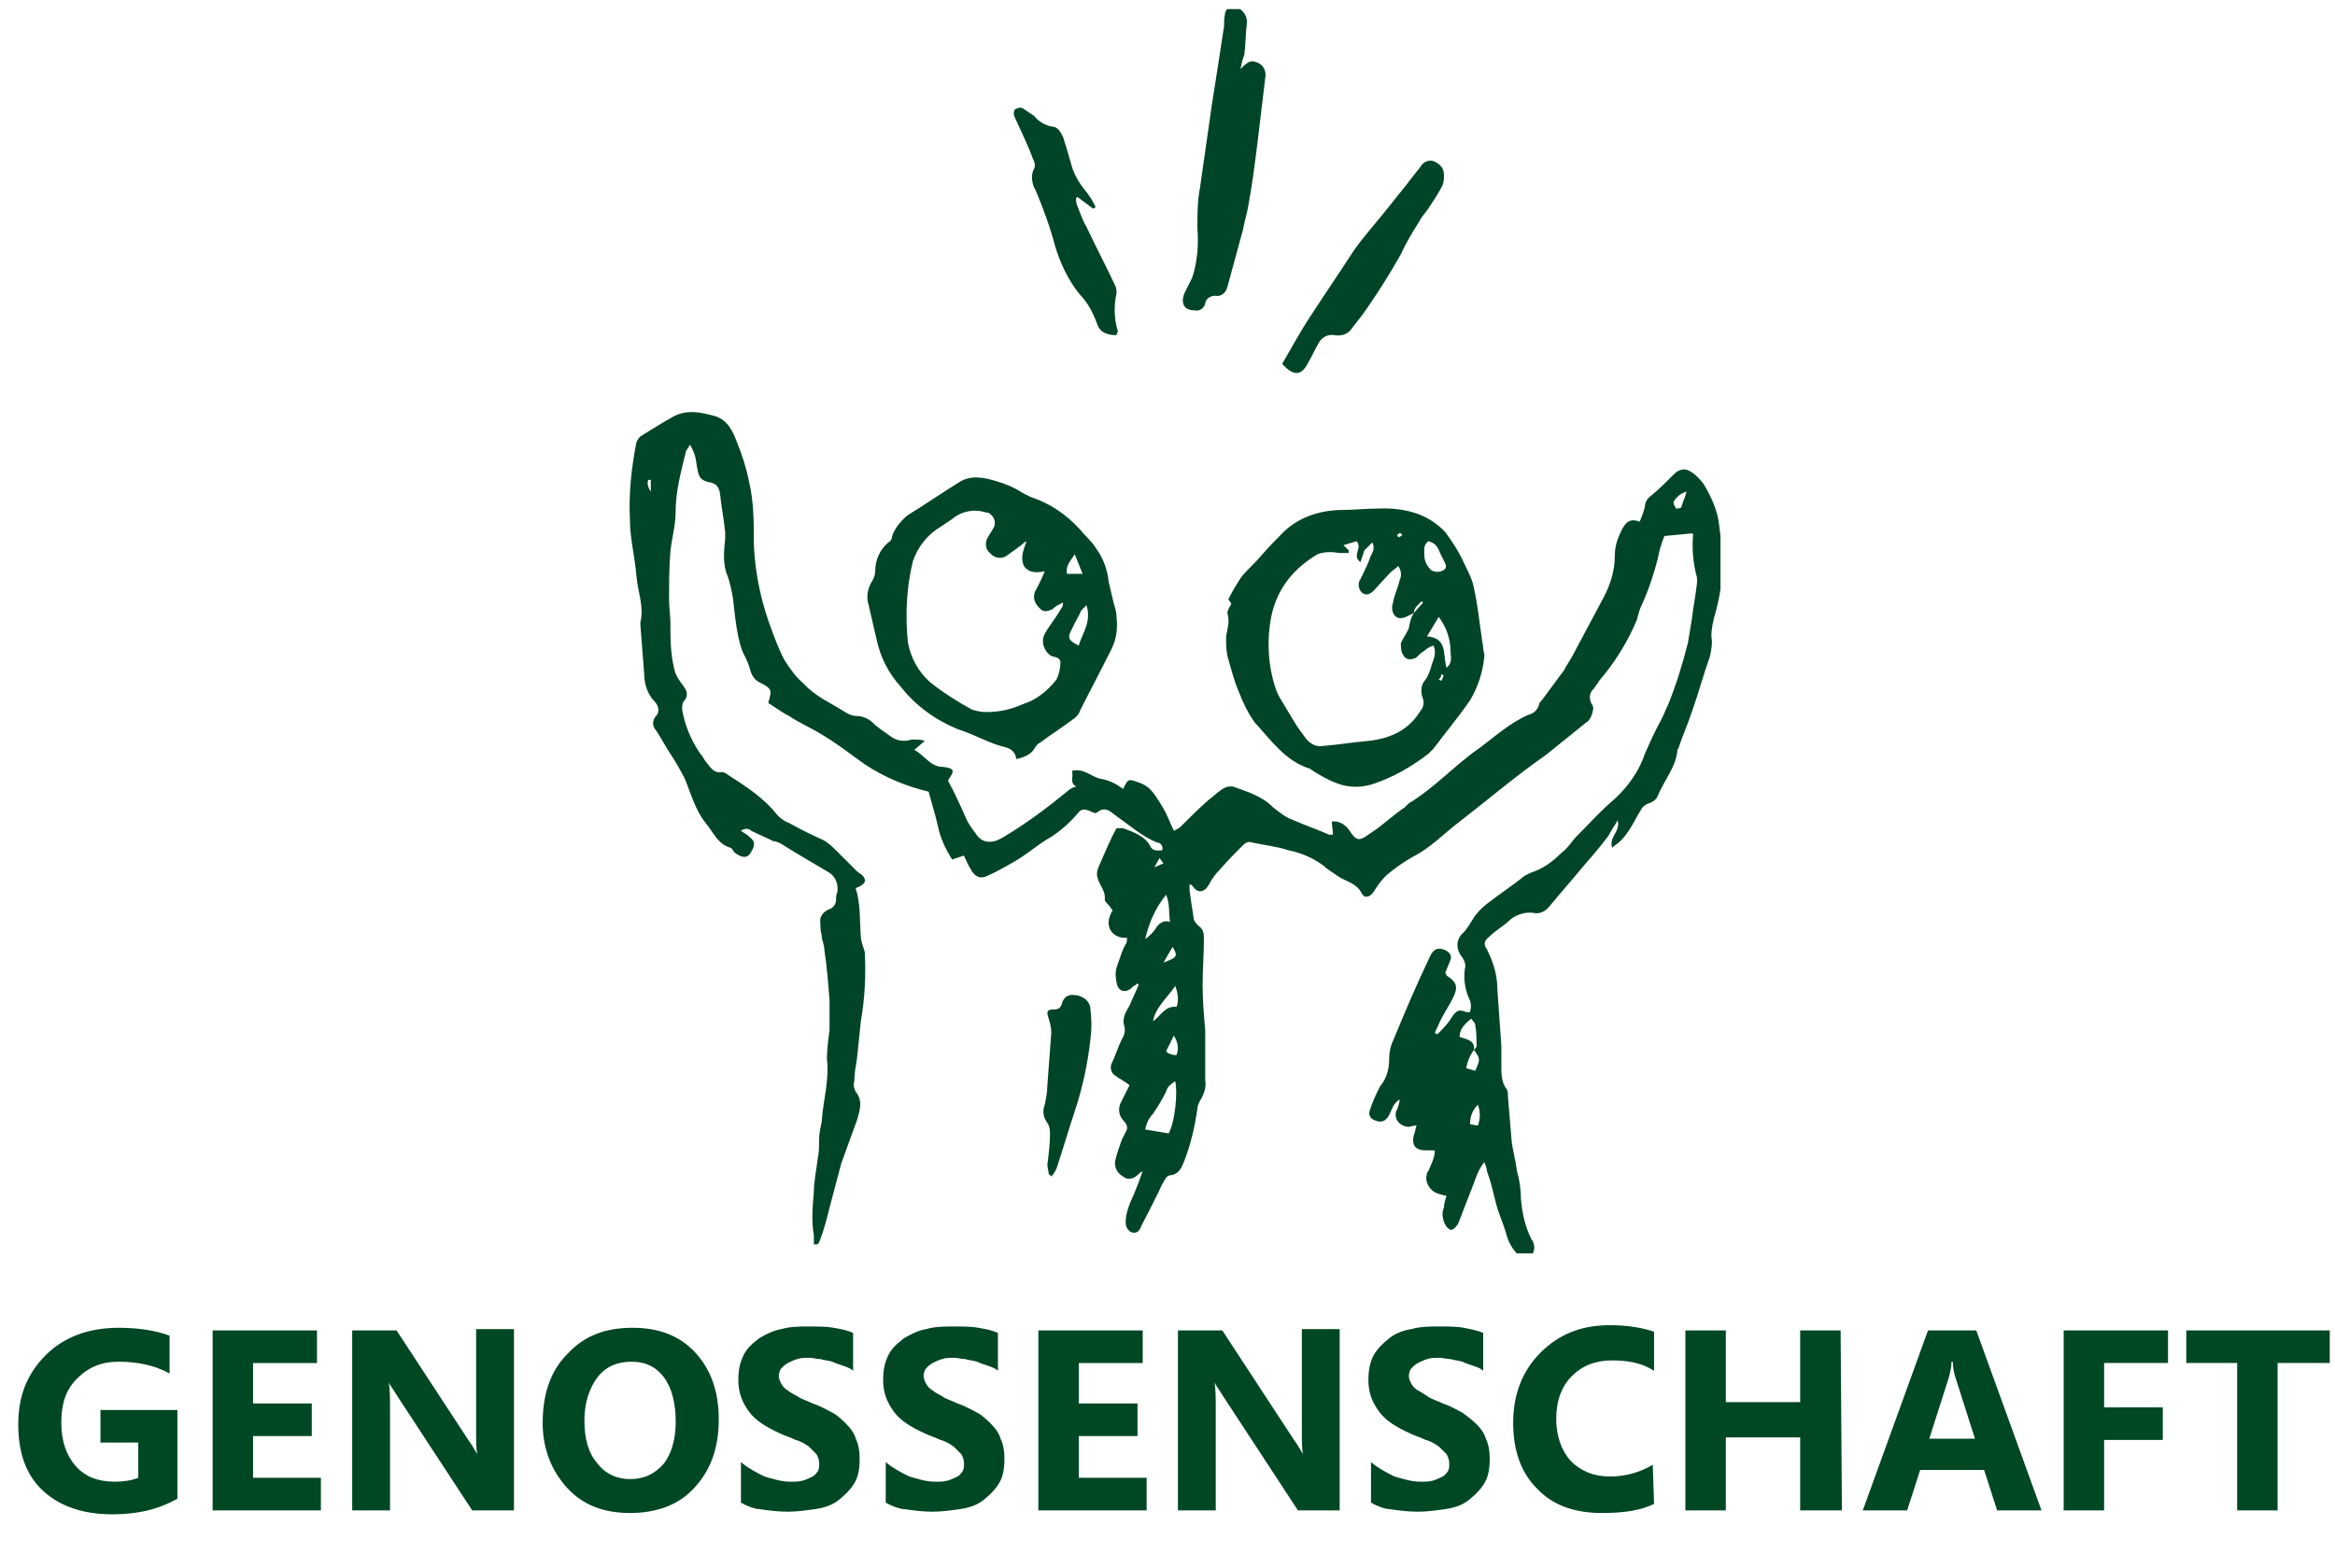
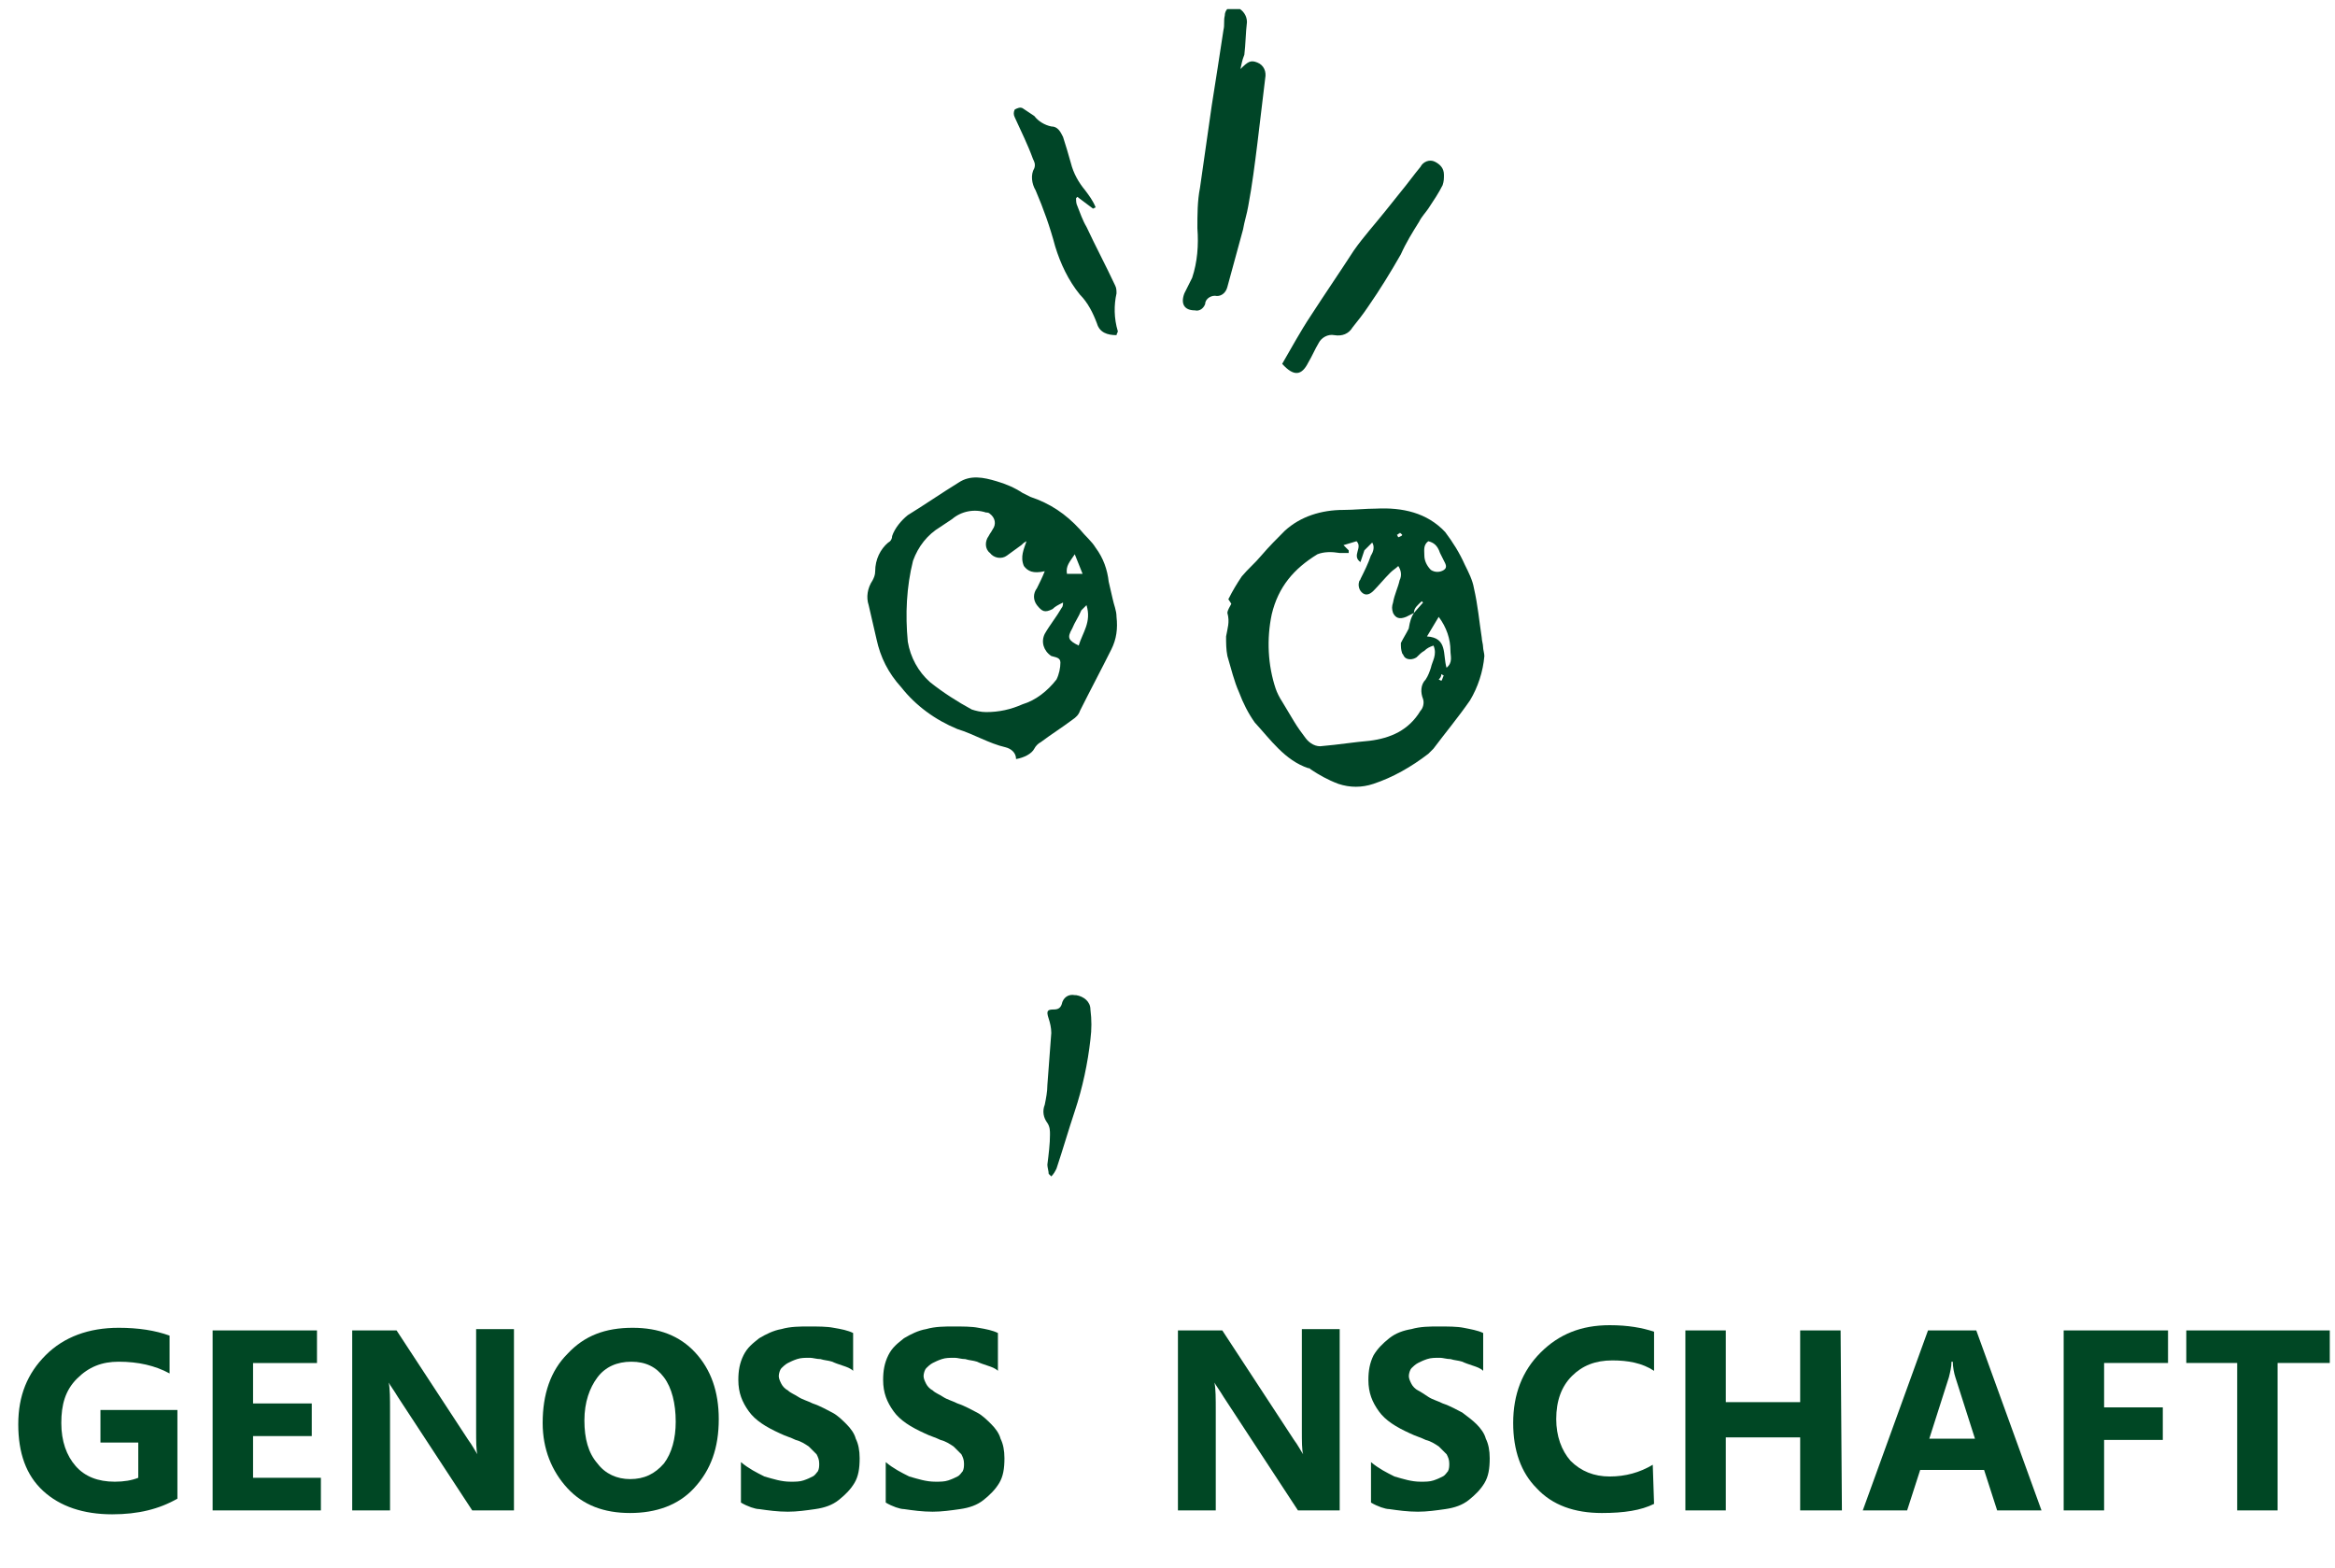
<svg xmlns="http://www.w3.org/2000/svg" xmlns:xlink="http://www.w3.org/1999/xlink" version="1.1" id="Ebene_1" x="0px" y="0px" width="179" height="120.2" viewBox="0 0 179 120.2" style="enable-background:new 0 0 179 120.2;" xml:space="preserve">
  <style type="text/css">
	.st0{enable-background:new    ;}
	.st1{fill:#004724;}
	.st2{clip-path:url(#SVGID_00000146480449737214717710000000135103328854616991_);}
	.st3{fill:#004527;}
</style>
  <g class="st0">
    <path class="st1" d="M13.6,114.9c-1.4,0.8-3,1.2-5,1.2c-2.2,0-4-0.6-5.3-1.8s-1.9-2.9-1.9-5.1s0.7-3.9,2.1-5.3s3.3-2.1,5.6-2.1   c1.5,0,2.8,0.2,3.9,0.6v2.9c-1.1-0.6-2.4-0.9-3.9-0.9c-1.3,0-2.3,0.4-3.2,1.3s-1.2,2-1.2,3.4s0.4,2.5,1.1,3.3s1.7,1.2,3,1.2   c0.7,0,1.3-0.1,1.8-0.3v-2.7H7.7v-2.5h5.9V114.9z" />
    <path class="st1" d="M24.6,115.8h-8.3V102h8v2.5h-4.9v3.1h4.5v2.5h-4.5v3.2h5.2C24.6,113.3,24.6,115.8,24.6,115.8z" />
    <path class="st1" d="M39.3,115.8h-3.1l-5.7-8.7c-0.3-0.5-0.6-0.9-0.7-1.1l0,0c0.1,0.5,0.1,1.2,0.1,2.2v7.6H27V102h3.4l5.5,8.4   c0.3,0.4,0.5,0.8,0.7,1.1l0,0c-0.1-0.3-0.1-1-0.1-1.9v-7.7h2.9v13.9H39.3z" />
    <path class="st1" d="M48.3,116c-2,0-3.6-0.6-4.8-1.9s-1.9-3-1.9-5c0-2.2,0.6-4,1.9-5.3c1.3-1.4,2.9-2,5-2c2,0,3.6,0.6,4.8,1.9   s1.8,3,1.8,5.1c0,2.2-0.6,3.9-1.9,5.3C52,115.4,50.3,116,48.3,116z M48.4,104.4c-1.1,0-2,0.4-2.6,1.2c-0.6,0.8-1,1.9-1,3.3   s0.3,2.5,1,3.3c0.6,0.8,1.5,1.2,2.5,1.2c1.1,0,1.9-0.4,2.6-1.2c0.6-0.8,0.9-1.9,0.9-3.2c0-1.4-0.3-2.6-0.9-3.4   S49.5,104.4,48.4,104.4z" />
    <path class="st1" d="M56.8,115.2v-3.1c0.6,0.5,1.2,0.8,1.8,1.1c0.7,0.2,1.3,0.4,2,0.4c0.4,0,0.7,0,1-0.1s0.5-0.2,0.7-0.3   c0.2-0.1,0.3-0.3,0.4-0.4c0.1-0.2,0.1-0.4,0.1-0.6c0-0.3-0.1-0.5-0.2-0.7c-0.2-0.2-0.4-0.4-0.6-0.6c-0.3-0.2-0.6-0.4-1-0.5   c-0.4-0.2-0.8-0.3-1.2-0.5c-1.1-0.5-1.9-1-2.4-1.7s-0.8-1.4-0.8-2.4c0-0.7,0.1-1.3,0.4-1.9s0.7-0.9,1.2-1.3   c0.5-0.3,1.1-0.6,1.7-0.7c0.7-0.2,1.4-0.2,2.1-0.2c0.7,0,1.4,0,1.9,0.1c0.6,0.1,1.1,0.2,1.5,0.4v2.9c-0.2-0.2-0.5-0.3-0.8-0.4   s-0.6-0.2-0.8-0.3c-0.3-0.1-0.6-0.1-0.9-0.2c-0.3,0-0.6-0.1-0.8-0.1c-0.4,0-0.7,0-1,0.1s-0.5,0.2-0.7,0.3s-0.4,0.3-0.5,0.4   s-0.2,0.4-0.2,0.6s0.1,0.4,0.2,0.6c0.1,0.2,0.3,0.4,0.5,0.5c0.2,0.2,0.5,0.3,0.8,0.5s0.7,0.3,1.1,0.5c0.6,0.2,1.1,0.5,1.5,0.7   s0.8,0.6,1.1,0.9c0.3,0.3,0.6,0.7,0.7,1.1c0.2,0.4,0.3,0.9,0.3,1.5c0,0.8-0.1,1.4-0.4,1.9s-0.7,0.9-1.2,1.3s-1.1,0.6-1.8,0.7   s-1.4,0.2-2.1,0.2c-0.8,0-1.5-0.1-2.2-0.2C57.9,115.7,57.3,115.5,56.8,115.2z" />
    <path class="st1" d="M67.9,115.2v-3.1c0.6,0.5,1.2,0.8,1.8,1.1c0.7,0.2,1.3,0.4,2,0.4c0.4,0,0.7,0,1-0.1s0.5-0.2,0.7-0.3   c0.2-0.1,0.3-0.3,0.4-0.4c0.1-0.2,0.1-0.4,0.1-0.6c0-0.3-0.1-0.5-0.2-0.7c-0.2-0.2-0.4-0.4-0.6-0.6c-0.3-0.2-0.6-0.4-1-0.5   c-0.4-0.2-0.8-0.3-1.2-0.5c-1.1-0.5-1.9-1-2.4-1.7s-0.8-1.4-0.8-2.4c0-0.7,0.1-1.3,0.4-1.9s0.7-0.9,1.2-1.3   c0.5-0.3,1.1-0.6,1.7-0.7c0.7-0.2,1.4-0.2,2.1-0.2s1.4,0,1.9,0.1c0.6,0.1,1.1,0.2,1.5,0.4v2.9c-0.2-0.2-0.5-0.3-0.8-0.4   s-0.6-0.2-0.8-0.3c-0.3-0.1-0.6-0.1-0.9-0.2c-0.3,0-0.6-0.1-0.8-0.1c-0.4,0-0.7,0-1,0.1s-0.5,0.2-0.7,0.3s-0.4,0.3-0.5,0.4   s-0.2,0.4-0.2,0.6s0.1,0.4,0.2,0.6s0.3,0.4,0.5,0.5c0.2,0.2,0.5,0.3,0.8,0.5s0.7,0.3,1.1,0.5c0.6,0.2,1.1,0.5,1.5,0.7   s0.8,0.6,1.1,0.9c0.3,0.3,0.6,0.7,0.7,1.1c0.2,0.4,0.3,0.9,0.3,1.5c0,0.8-0.1,1.4-0.4,1.9s-0.7,0.9-1.2,1.3s-1.1,0.6-1.8,0.7   c-0.7,0.1-1.4,0.2-2.1,0.2c-0.8,0-1.5-0.1-2.2-0.2C69,115.7,68.4,115.5,67.9,115.2z" />
-     <path class="st1" d="M87.9,115.8h-8.3V102h8v2.5h-4.9v3.1h4.5v2.5h-4.5v3.2h5.2C87.9,113.3,87.9,115.8,87.9,115.8z" />
    <path class="st1" d="M102.6,115.8h-3.1l-5.7-8.7c-0.3-0.5-0.6-0.9-0.7-1.1l0,0c0.1,0.5,0.1,1.2,0.1,2.2v7.6h-2.9V102h3.4l5.5,8.4   c0.3,0.4,0.5,0.8,0.7,1.1l0,0c-0.1-0.3-0.1-1-0.1-1.9v-7.7h2.9v13.9H102.6z" />
    <path class="st1" d="M105.1,115.2v-3.1c0.6,0.5,1.2,0.8,1.8,1.1c0.7,0.2,1.3,0.4,2,0.4c0.4,0,0.7,0,1-0.1s0.5-0.2,0.7-0.3   c0.2-0.1,0.3-0.3,0.4-0.4c0.1-0.2,0.1-0.4,0.1-0.6c0-0.3-0.1-0.5-0.2-0.7c-0.2-0.2-0.4-0.4-0.6-0.6c-0.3-0.2-0.6-0.4-1-0.5   c-0.4-0.2-0.8-0.3-1.2-0.5c-1.1-0.5-1.9-1-2.4-1.7s-0.8-1.4-0.8-2.4c0-0.7,0.1-1.3,0.4-1.9c0.3-0.5,0.7-0.9,1.2-1.3   s1.1-0.6,1.7-0.7c0.7-0.2,1.4-0.2,2.1-0.2s1.4,0,1.9,0.1s1.1,0.2,1.5,0.4v2.9c-0.2-0.2-0.5-0.3-0.8-0.4s-0.6-0.2-0.8-0.3   c-0.3-0.1-0.6-0.1-0.9-0.2c-0.3,0-0.6-0.1-0.8-0.1c-0.4,0-0.7,0-1,0.1s-0.5,0.2-0.7,0.3s-0.4,0.3-0.5,0.4s-0.2,0.4-0.2,0.6   s0.1,0.4,0.2,0.6s0.3,0.4,0.5,0.5s0.5,0.3,0.8,0.5s0.7,0.3,1.1,0.5c0.6,0.2,1.1,0.5,1.5,0.7c0.4,0.3,0.8,0.6,1.1,0.9   c0.3,0.3,0.6,0.7,0.7,1.1c0.2,0.4,0.3,0.9,0.3,1.5c0,0.8-0.1,1.4-0.4,1.9s-0.7,0.9-1.2,1.3s-1.1,0.6-1.8,0.7   c-0.7,0.1-1.4,0.2-2.1,0.2c-0.8,0-1.5-0.1-2.2-0.2C106.2,115.7,105.6,115.5,105.1,115.2z" />
    <path class="st1" d="M126.8,115.3c-1,0.5-2.3,0.7-4,0.7c-2.1,0-3.8-0.6-5-1.9c-1.2-1.2-1.8-2.9-1.8-5c0-2.2,0.7-4,2.1-5.4   s3.1-2.1,5.3-2.1c1.4,0,2.5,0.2,3.4,0.5v3c-0.9-0.6-2-0.8-3.2-0.8c-1.3,0-2.3,0.4-3.1,1.2c-0.8,0.8-1.2,1.9-1.2,3.3   c0,1.3,0.4,2.4,1.1,3.2c0.8,0.8,1.8,1.2,3,1.2s2.3-0.3,3.3-0.9L126.8,115.3L126.8,115.3z" />
    <path class="st1" d="M141.2,115.8H138v-5.6h-5.7v5.6h-3.1V102h3.1v5.5h5.7V102h3.1L141.2,115.8L141.2,115.8z" />
    <path class="st1" d="M156.5,115.8h-3.4l-1-3.1h-4.9l-1,3.1h-3.4l5-13.8h3.7L156.5,115.8z M151.4,110.3l-1.5-4.7   c-0.1-0.3-0.2-0.8-0.2-1.2h-0.1c0,0.4-0.1,0.8-0.2,1.2l-1.5,4.7H151.4z" />
    <path class="st1" d="M166.2,104.5h-4.9v3.4h4.5v2.5h-4.5v5.4h-3.1V102h8V104.5z" />
    <path class="st1" d="M178.5,104.5h-3.9v11.3h-3.1v-11.3h-3.9V102h11v2.5H178.5z" />
  </g>
  <g id="Gruppe_1512" transform="translate(875.191 799.494)">
    <g>
      <g>
        <defs>
          <rect id="SVGID_1_" x="-827.7" y="-798.8" width="84.4" height="95.4" />
        </defs>
        <clipPath id="SVGID_00000090265625723516599900000016094349058245177737_">
          <use xlink:href="#SVGID_1_" style="overflow:visible;" />
        </clipPath>
        <g id="Gruppe_1511" transform="translate(0 0.001)" style="clip-path:url(#SVGID_00000090265625723516599900000016094349058245177737_);">
-           <path id="Pfad_515" class="st3" d="M-793-740.4c0.9-0.2,1.4,0.4,2.1,0.6c0.7,0.1,1.3,0.4,1.8,0.8c0.4-0.8,0.4-0.8,1.2-0.5      c1,0.3,1.4,1.2,1.9,2c0.3,0.5,0.5,1.1,0.8,1.7c0.2-0.1,0.4-0.2,0.5-0.3c0.7-0.7,1.4-1.4,2.2-2.1c0.4-0.3,0.8-0.7,1.2-0.9      c0.2-0.1,0.4-0.1,0.6-0.1c1.1,0.4,2.2,0.7,3.1,1.6c0.5,0.4,1,0.8,1.6,1c0.9,0.4,1.8,0.7,2.7,1.1c0.1,0,0.2,0,0.3,0l-0.1-1      c0.5-0.1,1,0.2,1.3,0.6c0.7,1.1,0.9,0.8,1.8,0.2c0.9-0.6,1.6-1.3,2.5-1.9c0.1-0.1,0.2-0.2,0.3-0.3c2-1.2,3.6-3,5.5-4.3      c1.2-0.9,2.3-1.9,3.7-2.5c0.4-0.1,0.7-0.4,0.8-0.8c0-0.1,0.1-0.2,0.2-0.3c0.6-0.8,1.1-1.5,1.7-2.3c0.2-0.4,0.5-0.8,0.7-1.2      c0.8-1.5,1.6-3,2.4-4.5c0.5-1,0.8-2,0.8-3.1c0-0.7,0.2-1.3,0.5-1.9c0.3-0.6,0.6-1,1.4-0.7c0.2-0.4,0.3-0.8,0.4-1.1      c0-0.4,0.2-0.7,0.5-0.9c0.6-0.5,1.2-1.1,1.8-1.7c0.3-0.3,0.8-0.4,1.1-0.2c0.4,0.2,0.8,0.6,1.1,1c0.6,1,1.1,2.1,1.2,3.2      c0.2,1.4,0.3,2.7,0.2,4.1c-0.1,1-0.3,2-0.6,3c-0.1,0.4-0.2,0.9-0.2,1.4c0.1,0.5,0,1-0.1,1.5c-0.5,1.4-0.9,2.9-1.4,4.3      c-0.3,0.9-0.7,1.8-1,2.7c0,0.1-0.1,0.1-0.1,0.2c-0.1,1.3-1,2.3-1.5,3.5c-0.1,0.3-0.4,0.5-0.7,0.6s-0.5,0.3-0.6,0.5      c-0.5,0.8-0.9,1.8-1.7,2.5c-0.1,0.1-0.3,0.2-0.5,0.4c-0.3-0.8,0.7-1.3,0.4-2.1c-0.1,0.2-0.2,0.4-0.3,0.5      c-0.1,0.2-0.3,0.5-0.4,0.7c-0.6,0.8-1.2,1.5-1.9,2.3c-0.9,1.1-1.8,2.1-2.7,3.2c-0.3,0.3-0.7,0.5-1.1,0.4      c-0.6-0.1-1.3,0.1-1.8,0.5c-0.5,0.5-1.1,0.8-1.6,1.3c-0.4,0.3-0.5,0.6-0.2,1c0.5,1,0.8,2,0.8,3.1c0.1,1.4,0.2,2.9,0.3,4.3      c0,0.5,0,1,0,1.5c0,0.6,0,1.3,0.4,1.8c0.1,0.1,0.1,0.3,0.1,0.5c0.1,1.2,0.2,2.4,0.3,3.6c0.1,0.7,0.3,1.4,0.4,2.2      c0.2,0.7,0.3,1.4,0.3,2.1c0.1,1.1,0.3,2.1,0.8,3.1c0.3,0.4,0.3,0.9,0,1.3c-0.3,0.3-0.4,0.3-0.8,0.1c-0.5-0.4-0.9-1-1.1-1.7      c-0.2-0.8-0.6-1.6-0.8-2.4c-0.2-0.8-0.4-1.7-0.7-2.5c0-0.2-0.1-0.4-0.2-0.7c-0.4,0.5-0.6,1-0.8,1.6c-0.4,1-0.8,2.1-1.2,3.1      c-0.1,0.2-0.3,0.4-0.5,0.5c-0.2,0-0.4-0.2-0.5-0.4c-0.2-0.4-0.3-0.9-0.1-1.3c0-0.3,0.1-0.6,0.2-0.9c-0.3-0.1-0.5-0.1-0.7-0.2      c-0.6-0.2-1-0.9-0.8-1.5c0-0.1,0-0.1,0.1-0.2c0.2-0.5,0.5-1,0.5-1.6c-0.3,0-0.5,0-0.7,0c-0.8,0-1.1-0.4-0.9-1.2      c0.1-0.2,0.1-0.4,0.2-0.7c-0.3,0-0.5,0.1-0.6,0.1c-0.5,0-1-0.4-1-0.9c0-0.1,0-0.3,0.1-0.4c0.1-0.3,0.2-0.5,0.2-0.8      c-0.5,0.3-0.6,0.8-0.8,1.2c-0.3,0.5-0.6,0.6-1.1,0.4c-0.3-0.1-0.5-0.4-0.4-0.7l0,0c0.2-0.7,0.5-1.3,0.8-1.9      c0.5-0.6,0.7-1.3,0.7-2.1c0-0.5,0.1-1,0.3-1.4c0.9-2.2,1.8-4.3,2.8-6.4c0.3-0.7,0.7-0.8,1.3-0.5c0.3,0.2,0.4,0.4,0.3,0.7      s-0.3,0.7-0.4,1c0.1,0.1,0.1,0.2,0.1,0.2c0.8,0.5,0.9,0.9,0.5,1.7c-0.3,0.6-0.7,1.2-1,1.8c-0.1,0.3-0.3,0.6-0.4,0.9l0.2,0.1      c0.4-0.4,0.8-0.8,1.1-1.3c0.4-0.6,0.6-0.6,1.1-0.4c0.1,0,0.2,0,0.3,0c0.1-0.4,0.1-0.7-0.1-1.1c-0.3-0.7-0.4-1.5-0.3-2.2      c0.1-0.3,0-0.6-0.2-0.9c-0.5-0.6-0.5-1.4,0.1-1.9c0.3-0.3,0.5-0.7,0.7-1c0.3-0.5,0.7-0.9,1.1-1.2c0.9-0.7,1.8-1.3,2.7-2      c0.2-0.2,0.5-0.3,0.7-0.4c0.9-0.3,1.6-0.8,2.3-1.5c0.4-0.3,0.7-0.7,1-1.1c0.9-0.9,1.8-1.9,2.7-2.7c1.2-1,2.2-2.3,2.7-3.8      c0.4-0.9,0.8-1.8,1.3-2.7c0.2-0.4,0.3-0.7,0.5-1.1c0.6-1.5,1.1-3.1,1.5-4.7c0.1-0.6,0.2-1.2,0.3-1.8c0.1-0.9,0.3-1.9,0.4-2.8      c0-0.1,0-0.3,0-0.4c-0.3-1.1-0.4-2.2-0.3-3.3c0,0,0-0.1-0.1-0.1l-2.1,0.2c-0.2,0.5-0.4,1.1-0.5,1.7c-0.3,1.2-0.7,2.4-1.2,3.5      c-0.2,0.4-0.3,0.8-0.4,1.2c-0.7,1.7-1.7,3.3-2.9,4.7c-0.1,0.2-0.3,0.4-0.4,0.6c-0.4,0.3-0.4,0.9-0.1,1.3c0.1,0.2,0,0.5-0.1,0.8      c-0.1,0.2-0.2,0.4-0.4,0.5c-1,0.8-2.1,1.7-3.1,2.5c-2.3,1.6-4.4,3.4-6.6,5.1c-1.2,0.9-2.2,2-3.6,2.7c-0.7,0.4-1.4,0.9-2,1.4      c-0.4,0.4-0.7,0.8-1,1.3c-0.3,0.4-0.7,0.5-0.9,0.1c-0.4-0.8-1.2-0.9-1.8-1.3c-0.4-0.3-0.8-0.5-1.1-0.8c-0.8-0.6-1.7-1-2.7-1.2      c-0.9-0.3-1.9-0.4-2.8-0.6c-0.3-0.1-0.5,0-0.7,0.2c-0.6,0.6-1.2,1.2-1.8,1.9c-0.3,0.3-0.6,0.7-0.8,1.1c-0.4,0.7-0.9,0.7-1.3,0.1      c0,0-0.1-0.1-0.2-0.1c0,0.2,0,0.4,0,0.5c0.1,0.7,0.2,1.4,0.3,2c0,0.3,0.2,0.5,0.4,0.7c0.3,0.2,0.4,0.5,0.4,0.9      c0,1.2-0.1,2.4-0.1,3.6c0,1.2,0.1,2.4,0.2,3.5c0,0.4,0,0.9,0,1.3c0,0.8,0,1.7,0,2.5c0.1,0.6-0.1,1.1-0.4,1.6      c-0.1,0.2-0.2,0.4-0.2,0.6c-0.2,1.4-0.5,2.7-1,4c-0.2,0.5-0.4,1-1,1.1c-0.4,0-0.5,0.4-0.7,0.7c-0.5,1.1-1.1,2.2-1.6,3.2      c-0.1,0.3-0.3,0.6-0.7,0.5c-0.3-0.1-0.5-0.4-0.5-0.8c0-0.8,0.4-1.6,0.7-2.3c0.2-0.5,0.4-1,0.6-1.6c-0.2,0.1-0.3,0.2-0.4,0.3      c-0.3,0.3-0.8,0.4-1.1,0.1l0,0c-0.4-0.2-0.7-0.7-0.6-1.2c0.1-0.5,0.3-1,0.5-1.6c0.1-0.2,0.2-0.4,0.3-0.6      c0.2-0.3,0.1-0.6-0.1-0.8c-0.5-0.5-0.5-1.1-0.2-1.6c0.2-0.4,0.4-0.8,0.6-1.2c-0.4-0.3-0.8-0.5-1.2-0.8c-0.2-0.2-0.3-0.5-0.2-0.8      c0.3-0.6,0.5-1.3,0.8-1.9c0.2-0.3,0.3-0.7,0.2-1c-0.2-0.6,0.1-1.1,0.4-1.6c0.2-0.5,0.5-1.1,0.7-1.6l-0.1-0.1      c-0.1,0.1-0.2,0.2-0.3,0.2c-0.5,0.6-1.2,0.5-1.3-0.3c-0.1-0.5-0.1-0.9,0.1-1.4c0.2-0.5,0.3-1,0.6-1.5c0.1-0.1,0.1-0.3,0.1-0.5      c-1,0.1-1.9-0.8-1.1-2.1c-0.1-0.1-0.2-0.3-0.3-0.4s-0.3-0.3-0.3-0.4c0.1-0.8-0.6-1.3-0.6-2c0-0.2,0.1-0.5,0.2-0.7      c0.4-0.9,0.8-1.9,1.3-2.8c0.2,0,0.3,0,0.5,0c0.8,0.3,1.7,0.6,2.1,1.4c0.2,0.4,0.6,0.3,0.9,0.3c0.1-0.3-0.1-0.6-0.4-0.6      c-1.2-0.5-2.2-1.4-3.2-2.1c-0.4-0.3-0.8-0.7-1.4-0.2c-0.1,0.1-0.3,0-0.5-0.1c-0.5-0.2-0.7-0.2-1,0.2c-0.7,0.8-1.5,1.5-2.4,2      c-0.8,0.5-1.6,1.2-2.5,1.7c-0.7,0.4-1.4,0.8-2.1,1.1c-0.5,0.2-0.9,0-1.2-0.6c-0.2-0.3-0.3-0.6-0.5-1l-0.9,0.3      c-0.5-0.8-0.9-1.6-1.1-2.6c-0.2-0.9-0.5-1.8-0.7-2.6c-1.7-0.4-3.4-1.1-4.9-2.1c-1-0.7-2-1.5-3-2.1c-0.9-0.6-1.9-1-2.8-1.6      c-0.6-0.3-1.1-0.7-1.6-1c0.3-1,0.3-1.1-0.7-1.6c-0.4-0.2-0.6-0.6-0.7-1c-0.1-0.4-0.3-0.8-0.5-1.2s-0.3-0.9-0.4-1.3      c-0.2-1-0.3-2-0.4-2.9c-0.1-0.6-0.2-1.1-0.4-1.7c-0.4-0.9-0.3-1.9-0.2-2.9c0-0.2,0-0.3,0-0.5c-0.1-1-0.3-2-0.4-3      c-0.1-0.5-0.3-0.7-0.7-0.8c-0.6-0.1-0.9-0.3-1-0.9c-0.1-0.4-0.1-0.7-0.2-1.1c-0.1-0.3-0.2-0.6-0.4-0.9c-0.1,0.2-0.2,0.3-0.3,0.5      c-0.4,1.6-0.8,3.1-0.8,4.7c0,1-0.3,2-0.4,3c-0.1,1.2-0.1,2.5-0.1,3.7c0,0.6,0.1,1.2,0.1,1.7c0,1.2,0,2.4,0.3,3.6      c0.1,0.5,0.4,0.9,0.7,1.3c0.3,0.4,0.4,0.8,0,1.2c-0.1,0.2-0.1,0.4-0.1,0.6c0.2,1.2,0.7,2.4,1.4,3.4c0.2,0.2,0.3,0.5,0.5,0.7      c0.3,0.4,0.6,0.8,1.1,0.7c0.2,0,0.4,0.1,0.5,0.2c1.4,0.9,2.8,1.8,3.8,3.1c0.3,0.3,0.6,0.5,0.9,0.6c0.9,0.5,1.7,0.9,2.6,1.3      c0.4,0.2,0.8,0.6,1.1,0.9c0.5,0.5,1,1,1.5,1.5c0.1,0.1,0.3,0.2,0.4,0.3c0.3,0.3,0.3,0.6-0.1,0.8c-0.1,0.1-0.2,0.1-0.4,0.2      c0.4,1.2,0.3,2.5,0.4,3.7c0,0.4,0.2,0.8,0.3,1.2c0.1,1.8,0,3.6-0.3,5.3c-0.1,1-0.2,1.9-0.3,2.9c-0.1,0.6-0.2,1.1-0.2,1.7      c-0.1,0.3,0,0.6,0.1,0.8c0.6,0.7,0.3,1.5,0.1,2.2c-0.4,1.1-0.8,2.2-1.2,3.3c-0.3,1.1-0.6,2.3-0.9,3.4c-0.2,0.8-0.4,1.6-0.7,2.4      c-0.1,0.2-0.1,0.5-0.5,0.4c0-0.2,0-0.5,0-0.7c-0.2-1.1-0.1-2.2,0-3.3c0-0.9,0.2-1.7,0.3-2.6c0.1-0.5,0.1-0.9,0.1-1.4      s0.1-0.9,0.2-1.4c0.1-1.6,0.6-3.2,0.4-4.8c0-0.7,0.1-1.5,0.2-2.2c0-0.8,0-1.5,0-2.3c-0.1-1.3-0.2-2.6-0.4-3.9      c0-0.4-0.2-0.7-0.2-1.1c-0.1-0.3-0.1-0.6-0.1-0.9c-0.1-0.5,0.2-0.9,0.7-1.1c0.3-0.1,0.5-0.4,0.5-0.7c0-0.2,0-0.4,0.1-0.6      c0.1-0.7-0.2-1.3-0.8-1.6c-1.2-0.7-2.4-1.4-3.5-2.1c-0.2-0.1-0.4-0.2-0.6-0.2c-0.6-0.3-1.1-0.5-1.7-0.8c-0.2-0.2-0.5-0.2-0.8,0      c0.3,0.2,0.5,0.3,0.7,0.5c0.4,0.3,0.4,0.6,0.1,1.1c-0.2,0.4-0.5,0.5-0.9,0.3c-0.2-0.1-0.4-0.2-0.5-0.4c-0.1-0.1-0.1-0.2-0.2-0.2      c-1-0.3-1.3-1.2-1.9-1.9c-0.8-1-1.1-2.2-1.6-3.4c-0.3-0.6-0.7-1.3-1.1-1.9c-0.4-0.6-0.7-1.2-1.1-1.8c-0.3-0.3-0.3-0.8,0-1.1      s0.2-0.8-0.1-1.1c-0.5-0.5-0.8-1.3-0.8-2c-0.1-1.3-0.2-2.6-0.3-3.9c0-0.1,0-0.1,0-0.2c0.3-1.2-0.2-2.3-0.3-3.5      c-0.1-1.4-0.5-2.9-0.5-4.3c-0.1-2,0.1-4,0.5-6c0.1-0.2,0.2-0.4,0.4-0.5c0.8-0.5,1.6-1,2.5-1.5c1-0.5,2-0.3,3.1,0      c1,0.3,1.4,1.2,1.7,2c0.4,1,0.7,1.9,0.9,2.9c0.4,1.6,0.4,3.3,0.4,5c0.1,2.3,0.6,4.5,1.4,6.6c0.3,0.8,0.6,1.6,1,2.3      c0.4,0.6,0.8,1.2,1.4,1.7c0.9,1,2.1,1.5,3.2,2.2c0.3,0.2,0.6,0.3,0.9,0.3c0.4,0,0.9,0.2,1.2,0.5c0.4,0.4,0.9,0.7,1.3,1      c0.5,0.4,1.1,0.5,1.7,0.3c0.3,0,0.7,0,1,0.1l-0.8,0.7c0.8,0.4,1.2,1.3,2.2,1.3c0.9,0.1,0.9,0.3,0.4,1v0.1      c0.5,0.9,0.9,1.8,1.3,2.7c0.2,0.5,0.5,0.9,0.8,1.3c0.5,0.8,1.3,0.8,2.1,0.3c1.7-1,3.3-2.2,4.9-3.5c0.2-0.2,0.4-0.3,0.7-0.4      C-793.2-739.5-792.9-739.8-793-740.4 M-762.2-719c0.1-0.1,0.2-0.2,0.2-0.3c0-0.5,0-1.1-0.1-1.6c0-0.2-0.2-0.3-0.3-0.5      c-0.5,0.4-0.9,0.8-0.9,1.4C-762.7-719.8-762.1-719.7-762.2-719c-0.3,0.4-0.5,0.9-0.6,1.4l0.7,0.2      C-761.7-718.3-761.7-718.3-762.2-719 M-785.6-712.6c0.5-0.9,0.7-3.2,0.5-4c-0.3,0.2-0.6,0.4-0.7,0.8c-0.3,0.6-0.6,1.1-1,1.7      c-0.3,0.3-0.5,0.7-0.6,1.2L-785.6-712.6 M-787.4-727.5c0.3-0.2,0.6-0.5,0.8-0.8c0.2-0.4,0.7-0.7,1.1-0.5c-0.1-0.7,0-1.4-0.3-2.1      C-786.6-729.9-787.1-728.8-787.4-727.5 M-786.8-721.2c0.6-0.4,0.9-1.2,1.8-1.1c0.2-0.5,0.1-1.1-0.1-1.6      C-785.7-723-786.6-722.3-786.8-721.2 M-761.9-714.8c-0.4,0.4-0.6,0.9-0.6,1.5l0.6,0.1C-761.7-713.7-761.7-714.3-761.9-714.8       M-745.9-761.8c-0.4,0.1-0.8,0.4-1,0.8c0,0.2,0.1,0.3,0.2,0.5c0,0,0.3,0,0.4-0.1C-746.2-761-746-761.4-745.9-761.8 M-785-718.6      c0.2-0.5,0.1-1-0.2-1.5l-0.6,1.2c0.1,0.1,0.2,0.2,0.3,0.2C-785.3-718.6-785.1-718.6-785-718.6 M-786-725.7      c1.1-0.4,1.1-0.5,0.7-1.2L-786-725.7 M-786.7-733L-786.7-733l0.7-0.3l-0.3-0.4L-786.7-733 M-825.3-762.7h-0.2      c-0.1,0.3,0,0.6,0.2,0.9V-762.7z" />
          <path id="Pfad_516" class="st3" d="M-780.8-753.2c-0.1-0.2-0.3-0.4-0.2-0.4c0.3-0.6,0.6-1.1,1-1.7c0.5-0.6,1-1,1.5-1.6      c0.6-0.7,1.2-1.3,1.8-1.9c1.2-1.1,2.8-1.6,4.5-1.6c0.8,0,1.7-0.1,2.5-0.1c2-0.1,3.9,0.3,5.3,1.8c0.6,0.8,1.1,1.6,1.5,2.5      c0.3,0.6,0.6,1.2,0.7,1.8c0.3,1.3,0.4,2.5,0.6,3.8c0,0.2,0.1,0.5,0.1,0.7s0.1,0.5,0.1,0.7c-0.1,1.2-0.5,2.4-1.1,3.4      c-0.9,1.3-1.9,2.5-2.8,3.7c-0.1,0.1-0.3,0.3-0.4,0.4c-1.3,1-2.7,1.8-4.2,2.3c-0.9,0.3-1.8,0.3-2.7,0c-0.8-0.3-1.5-0.7-2.1-1.1      c-0.1-0.1-0.1-0.1-0.2-0.1c-1.8-0.6-2.9-2.2-4.1-3.5c-0.5-0.7-0.9-1.5-1.2-2.3c-0.4-0.9-0.6-1.8-0.9-2.8c-0.1-0.5-0.1-1-0.1-1.5      c0.1-0.6,0.3-1.1,0.1-1.8C-781.1-752.7-780.9-753-780.8-753.2 M-766.8-752.5c-0.2,0.1-0.4,0.2-0.6,0.3c-0.5,0.2-0.8,0.1-1-0.3      c-0.1-0.3-0.1-0.5,0-0.8c0.1-0.6,0.4-1.2,0.5-1.7c0.2-0.4,0.1-0.8-0.1-1.1c-0.2,0.2-0.4,0.3-0.6,0.5c-0.5,0.5-0.9,1-1.3,1.4      c-0.2,0.2-0.5,0.4-0.8,0.2s-0.4-0.6-0.3-0.9c0-0.1,0.1-0.1,0.1-0.2c0.3-0.6,0.6-1.2,0.8-1.8c0.2-0.3,0.3-0.7,0.1-1      c-0.2,0.2-0.4,0.4-0.6,0.6c-0.1,0.3-0.2,0.6-0.3,0.9c-0.7-0.5,0.2-1.1-0.3-1.6l-1,0.3l0.4,0.4v0.2c-0.2,0-0.5,0-0.7,0      c-0.6-0.1-1.2-0.1-1.7,0.1c-1.8,1.1-3,2.5-3.5,4.6c-0.4,1.9-0.3,3.9,0.3,5.7c0.1,0.3,0.3,0.7,0.5,1c0.3,0.5,0.6,1,0.9,1.5      c0.3,0.5,0.6,0.9,0.9,1.3c0.3,0.4,0.8,0.7,1.3,0.6c1.2-0.1,2.4-0.3,3.6-0.4c1.6-0.2,3-0.8,3.9-2.3c0.2-0.2,0.3-0.6,0.2-0.9      c-0.2-0.5-0.2-1.1,0.2-1.5c0.2-0.3,0.3-0.6,0.4-0.9c0.1-0.5,0.5-1,0.2-1.7c-0.3,0.1-0.5,0.2-0.7,0.4c-0.2,0.1-0.4,0.3-0.6,0.5      c-0.3,0.2-0.7,0.2-0.9,0c-0.1-0.1-0.1-0.2-0.2-0.3c-0.1-0.3-0.1-0.5-0.1-0.8c0.2-0.4,0.4-0.7,0.6-1.1      C-767.1-751.9-767-752.2-766.8-752.5l0.7-0.8l-0.1-0.1C-766.5-753.1-766.8-752.9-766.8-752.5 M-765.8-750.7      c1.6,0.1,1.2,1.4,1.5,2.4c0.5-0.4,0.3-0.9,0.3-1.3c0-0.9-0.3-1.8-0.9-2.6L-765.8-750.7 M-765.7-758c-0.4,0.3-0.3,0.7-0.3,1.1      c0,0.4,0.2,0.8,0.5,1.1c0.3,0.2,0.7,0.2,1,0s0.1-0.5,0-0.7s-0.2-0.4-0.3-0.6C-765-757.7-765.3-757.9-765.7-758 M-764.9-747.4      l0.2,0.1c0.1-0.1,0.1-0.3,0.2-0.4c-0.1,0-0.1-0.1-0.2-0.1C-764.7-747.6-764.8-747.5-764.9-747.4 M-767.7-758.5      c-0.1-0.1-0.2-0.2-0.2-0.1c-0.1,0-0.1,0.1-0.2,0.1l0.1,0.2C-767.8-758.4-767.7-758.4-767.7-758.5" />
          <path id="Pfad_517" class="st3" d="M-797.3-741.3c0-0.5-0.4-0.8-0.8-0.9c-1.3-0.3-2.4-1-3.7-1.4c-1.7-0.7-3.2-1.8-4.3-3.2      c-1-1.1-1.6-2.3-1.9-3.7c-0.2-0.9-0.4-1.7-0.6-2.6c-0.2-0.6-0.1-1.3,0.3-1.9c0.1-0.2,0.2-0.4,0.2-0.7c0-0.9,0.4-1.7,1-2.2      c0.2-0.1,0.3-0.3,0.3-0.5c0.2-0.6,0.7-1.2,1.2-1.6c1.3-0.8,2.6-1.7,3.9-2.5c0.9-0.6,1.9-0.4,2.9-0.1c0.7,0.2,1.4,0.5,2,0.9      c0.2,0.1,0.4,0.2,0.6,0.3c1.5,0.5,2.7,1.3,3.8,2.5c0.4,0.5,0.9,0.9,1.2,1.4c0.6,0.8,0.9,1.7,1,2.6c0.1,0.4,0.2,0.9,0.3,1.3      c0.1,0.5,0.3,0.9,0.3,1.4c0.1,0.9,0,1.7-0.4,2.5c-0.8,1.6-1.6,3.1-2.4,4.7c-0.1,0.3-0.3,0.5-0.6,0.7c-0.8,0.6-1.6,1.1-2.4,1.7      c-0.2,0.1-0.4,0.3-0.5,0.5C-796.1-741.7-796.7-741.4-797.3-741.3 M-796.5-758c-0.2,0.1-0.3,0.2-0.4,0.3      c-0.4,0.3-0.7,0.5-1.1,0.8c-0.4,0.3-1,0.2-1.3-0.2l0,0c-0.4-0.3-0.4-0.9-0.1-1.3c0.1-0.2,0.2-0.3,0.3-0.5      c0.3-0.4,0.2-0.9-0.2-1.2c-0.1-0.1-0.2-0.1-0.3-0.1c-0.9-0.3-1.9-0.1-2.6,0.5c-0.3,0.2-0.6,0.4-0.9,0.6c-1,0.6-1.7,1.5-2.1,2.6      c-0.5,2-0.6,4.1-0.4,6.2c0.2,1.2,0.8,2.3,1.7,3.1c1,0.8,2.1,1.5,3.2,2.1c0.3,0.1,0.7,0.2,1.1,0.2c1,0,1.9-0.2,2.8-0.6      c1-0.3,1.9-1,2.6-1.9c0.2-0.4,0.3-0.9,0.3-1.3c0-0.4-0.4-0.4-0.7-0.5c-0.6-0.4-0.8-1.1-0.5-1.7c0.4-0.7,0.9-1.3,1.3-2      c0.1-0.1,0.1-0.3,0.1-0.4c-0.4,0.2-0.6,0.3-0.8,0.5c-0.6,0.3-0.8,0.2-1.2-0.3c-0.3-0.4-0.3-0.9,0-1.3c0.2-0.4,0.4-0.8,0.6-1.3      c-0.9,0.2-1.3,0-1.6-0.4C-797-756.8-796.7-757.4-796.5-758 M-791.9-753.1c-0.1,0.1-0.3,0.3-0.4,0.4c-0.2,0.5-0.5,0.9-0.7,1.4      c-0.4,0.7-0.3,0.9,0.5,1.3C-792.2-751-791.5-751.8-791.9-753.1 M-792.2-755.5l-0.6-1.5c-0.4,0.6-0.7,0.9-0.6,1.5H-792.2z" />
          <path id="Pfad_518" class="st3" d="M-780.1-794.2c0.6-0.6,0.8-0.7,1.3-0.5s0.7,0.7,0.6,1.2c-0.2,1.7-0.4,3.3-0.6,5      c-0.2,1.6-0.4,3.2-0.7,4.8c-0.1,0.6-0.3,1.2-0.4,1.8c-0.4,1.5-0.8,2.9-1.2,4.4c-0.1,0.4-0.4,0.7-0.8,0.7      c-0.4-0.1-0.9,0.2-0.9,0.6c-0.1,0.3-0.4,0.6-0.8,0.5c-0.8,0-1.1-0.5-0.8-1.3c0.2-0.4,0.4-0.8,0.6-1.2c0.4-1.2,0.5-2.5,0.4-3.8      c0-1,0-2.1,0.2-3.1c0.3-2.1,0.6-4.2,0.9-6.3c0.3-1.9,0.6-3.8,0.9-5.8c0.1-0.4,0-0.7,0.1-1.1c0-0.4,0.3-0.7,0.6-0.7      c0.1,0,0.3,0,0.4,0.1c0.4,0.2,0.7,0.6,0.7,1.1c-0.1,0.8-0.1,1.7-0.2,2.5C-780-794.8-780-794.6-780.1-794.2" />
          <path id="Pfad_519" class="st3" d="M-776.9-771.6c0.7-1.2,1.4-2.5,2.2-3.7c1.1-1.7,2.2-3.3,3.3-5c0.7-1,1.6-2,2.4-3      c0.4-0.5,0.8-1,1.2-1.5c0.5-0.6,1-1.3,1.5-1.9c0.2-0.4,0.7-0.6,1.1-0.4c0.4,0.2,0.7,0.5,0.7,1c0,0.3,0,0.5-0.1,0.8      c-0.3,0.6-0.7,1.2-1.1,1.8c-0.2,0.3-0.5,0.6-0.7,1c-0.5,0.8-1,1.6-1.4,2.5c-0.8,1.4-1.6,2.7-2.5,4c-0.4,0.6-0.8,1.1-1.2,1.6      c-0.3,0.5-0.8,0.7-1.4,0.6c-0.5-0.1-1,0.2-1.2,0.6c-0.3,0.5-0.5,1-0.8,1.5C-775.4-770.7-776-770.6-776.9-771.6" />
          <path id="Pfad_520" class="st3" d="M-789.6-773.8c-0.7,0-1.3-0.2-1.5-0.9c-0.3-0.8-0.7-1.6-1.3-2.2c-0.9-1.1-1.5-2.4-1.9-3.7      c-0.4-1.5-0.9-2.9-1.5-4.3c-0.3-0.5-0.4-1.2-0.1-1.7c0.1-0.3,0-0.5-0.1-0.7c-0.4-1.1-0.9-2.1-1.4-3.2c-0.1-0.2-0.1-0.4,0-0.6      c0.2-0.1,0.4-0.2,0.6-0.1c0.3,0.2,0.6,0.4,0.9,0.6c0.3,0.4,0.8,0.7,1.3,0.8c0.5,0,0.7,0.4,0.9,0.8c0.2,0.6,0.4,1.3,0.6,2      c0.2,0.8,0.6,1.5,1.1,2.1c0.3,0.4,0.6,0.8,0.8,1.3l-0.2,0.1l-1.2-0.9l-0.1,0.1c0,0.2,0,0.4,0.1,0.6c0.2,0.5,0.4,1.1,0.7,1.6      c0.7,1.5,1.5,3,2.2,4.5c0.1,0.2,0.1,0.4,0.1,0.6c-0.2,0.9-0.2,1.9,0.1,2.9C-789.5-774-789.6-773.9-789.6-773.8" />
          <path id="Pfad_521" class="st3" d="M-794.8-709.5c0-0.2-0.1-0.5-0.1-0.7c0.1-0.8,0.2-1.6,0.2-2.3c0-0.3,0-0.6-0.2-0.9      c-0.3-0.4-0.4-0.9-0.2-1.4c0.1-0.5,0.2-1,0.2-1.5c0.1-1.3,0.2-2.7,0.3-4c0-0.4-0.1-0.8-0.2-1.1c-0.2-0.6-0.1-0.7,0.4-0.7      c0.3,0,0.5-0.1,0.6-0.4c0.1-0.5,0.5-0.8,1-0.7h0.1c0.6,0.1,1.1,0.5,1.1,1.1c0.1,0.8,0.1,1.5,0,2.3c-0.2,1.8-0.6,3.7-1.2,5.5      c-0.5,1.5-0.9,2.9-1.4,4.4c-0.1,0.2-0.2,0.4-0.4,0.6L-794.8-709.5" />
        </g>
      </g>
    </g>
  </g>
</svg>